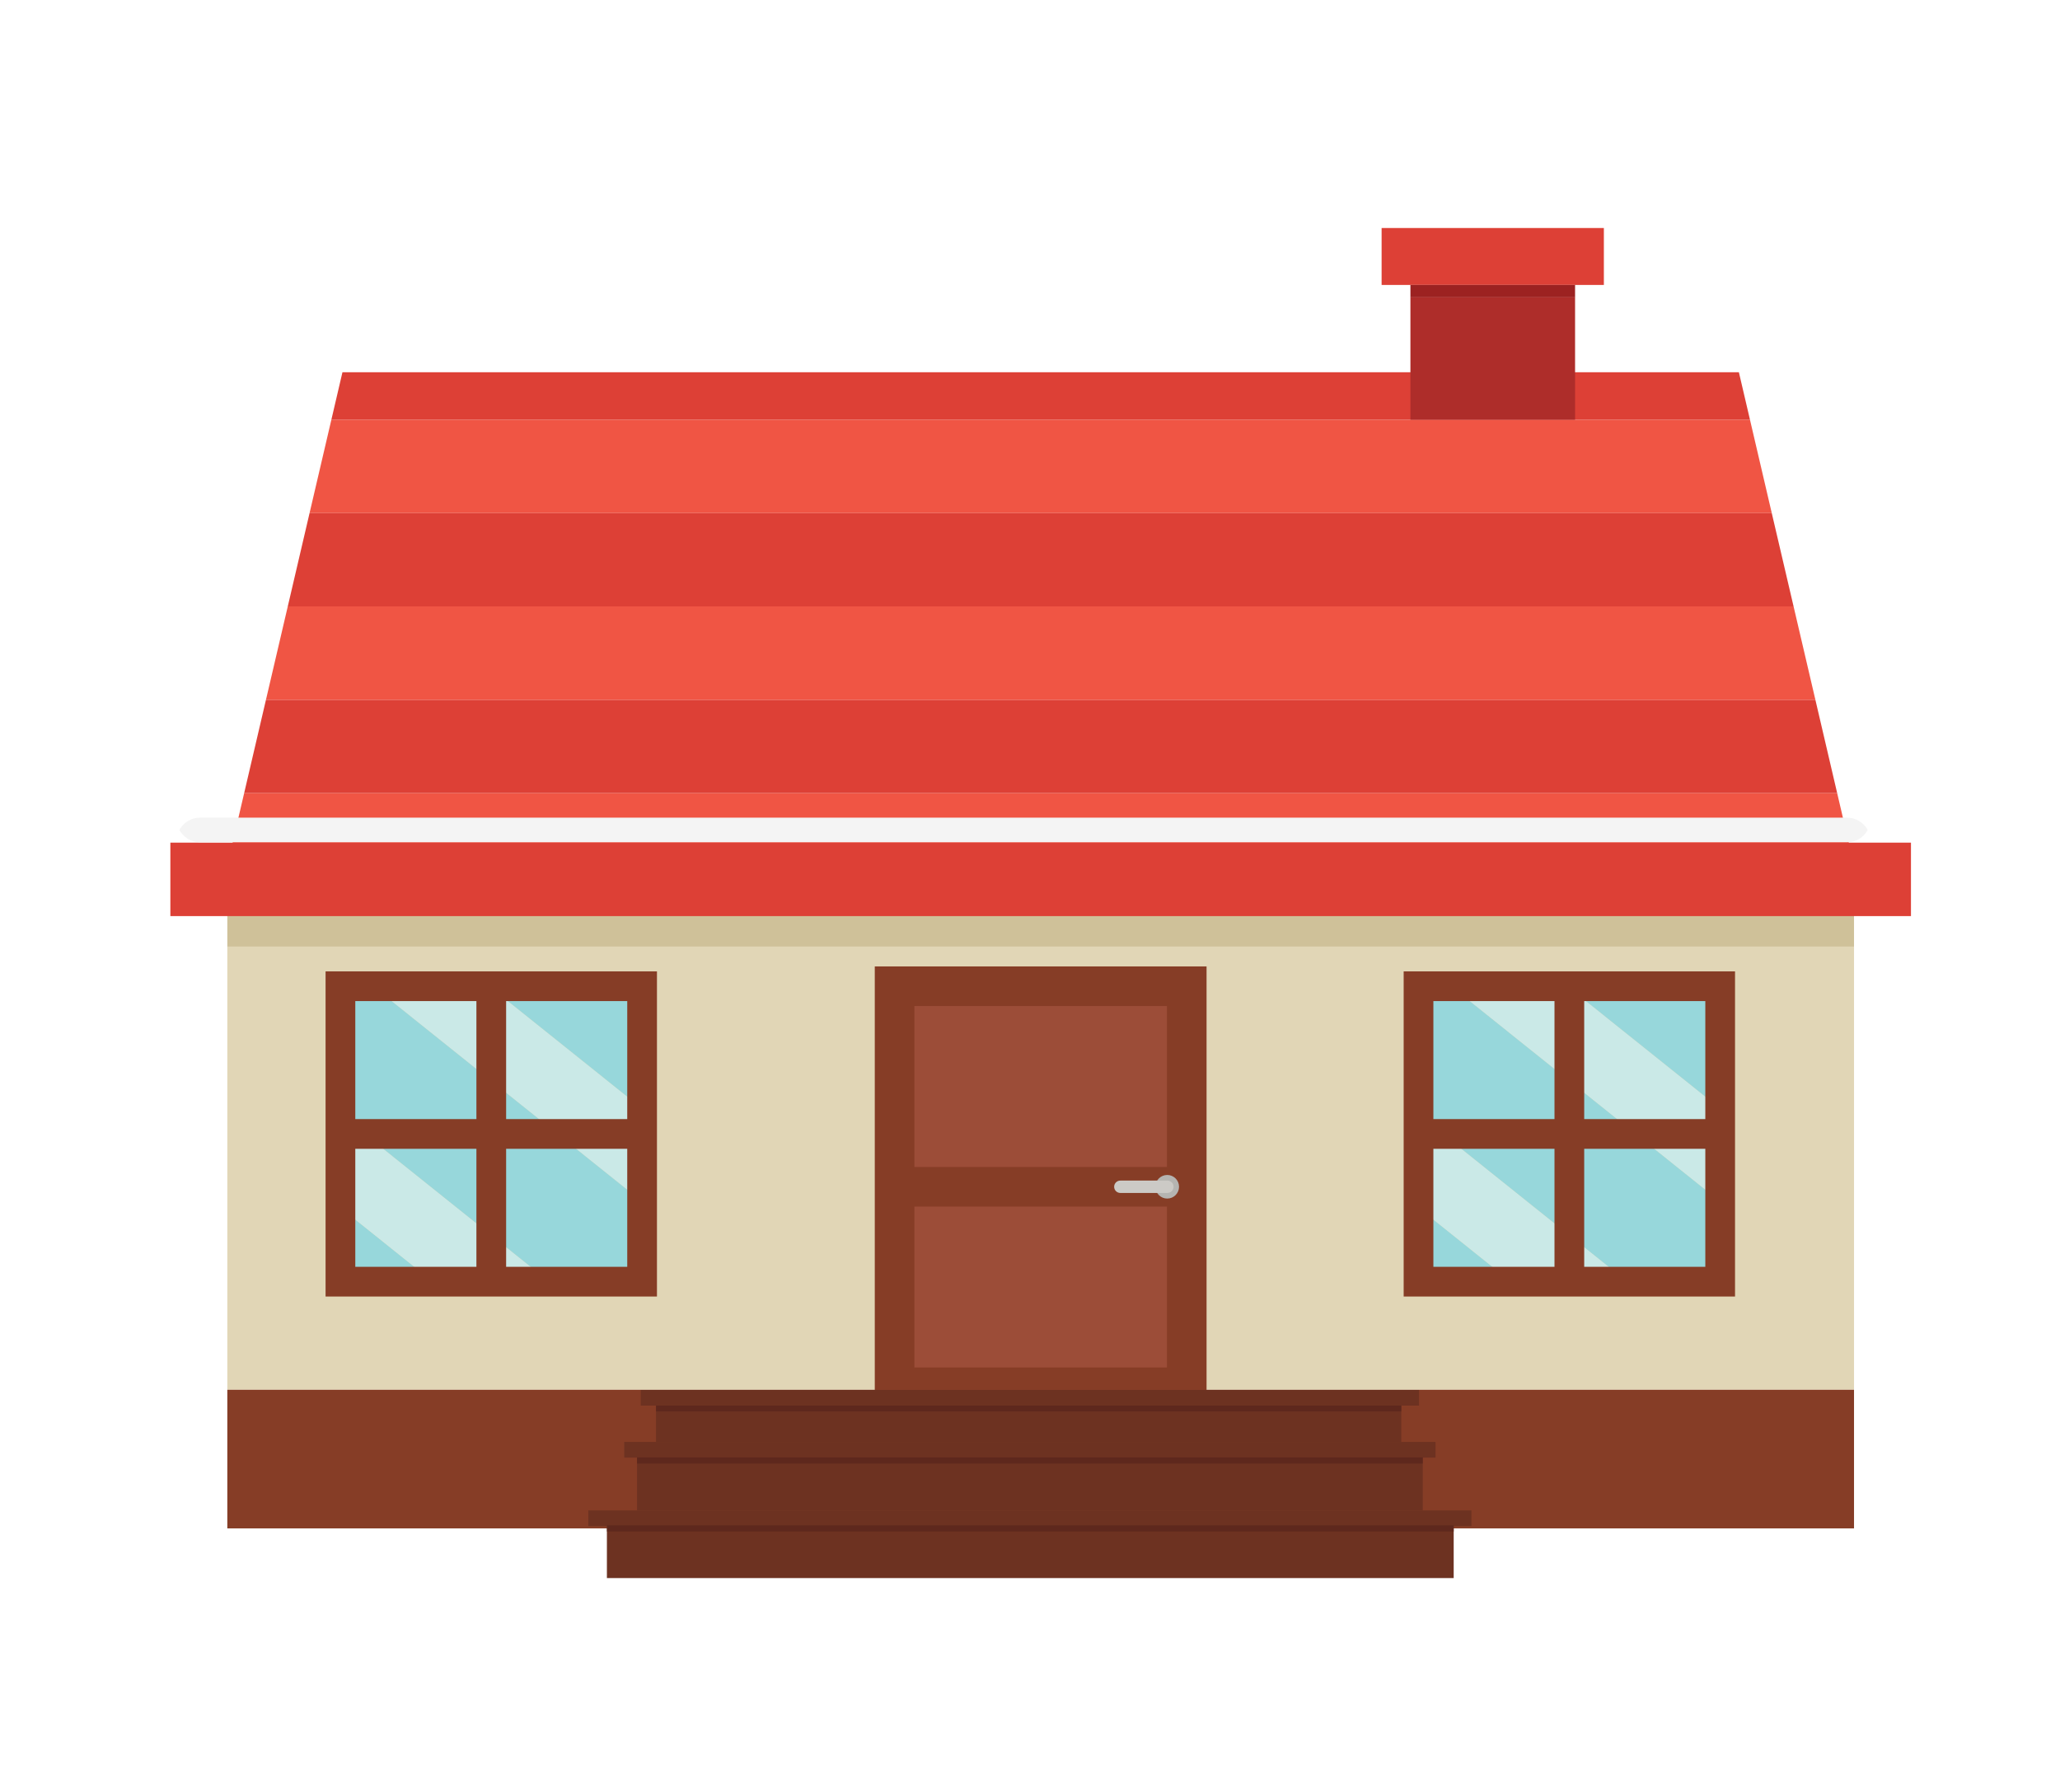
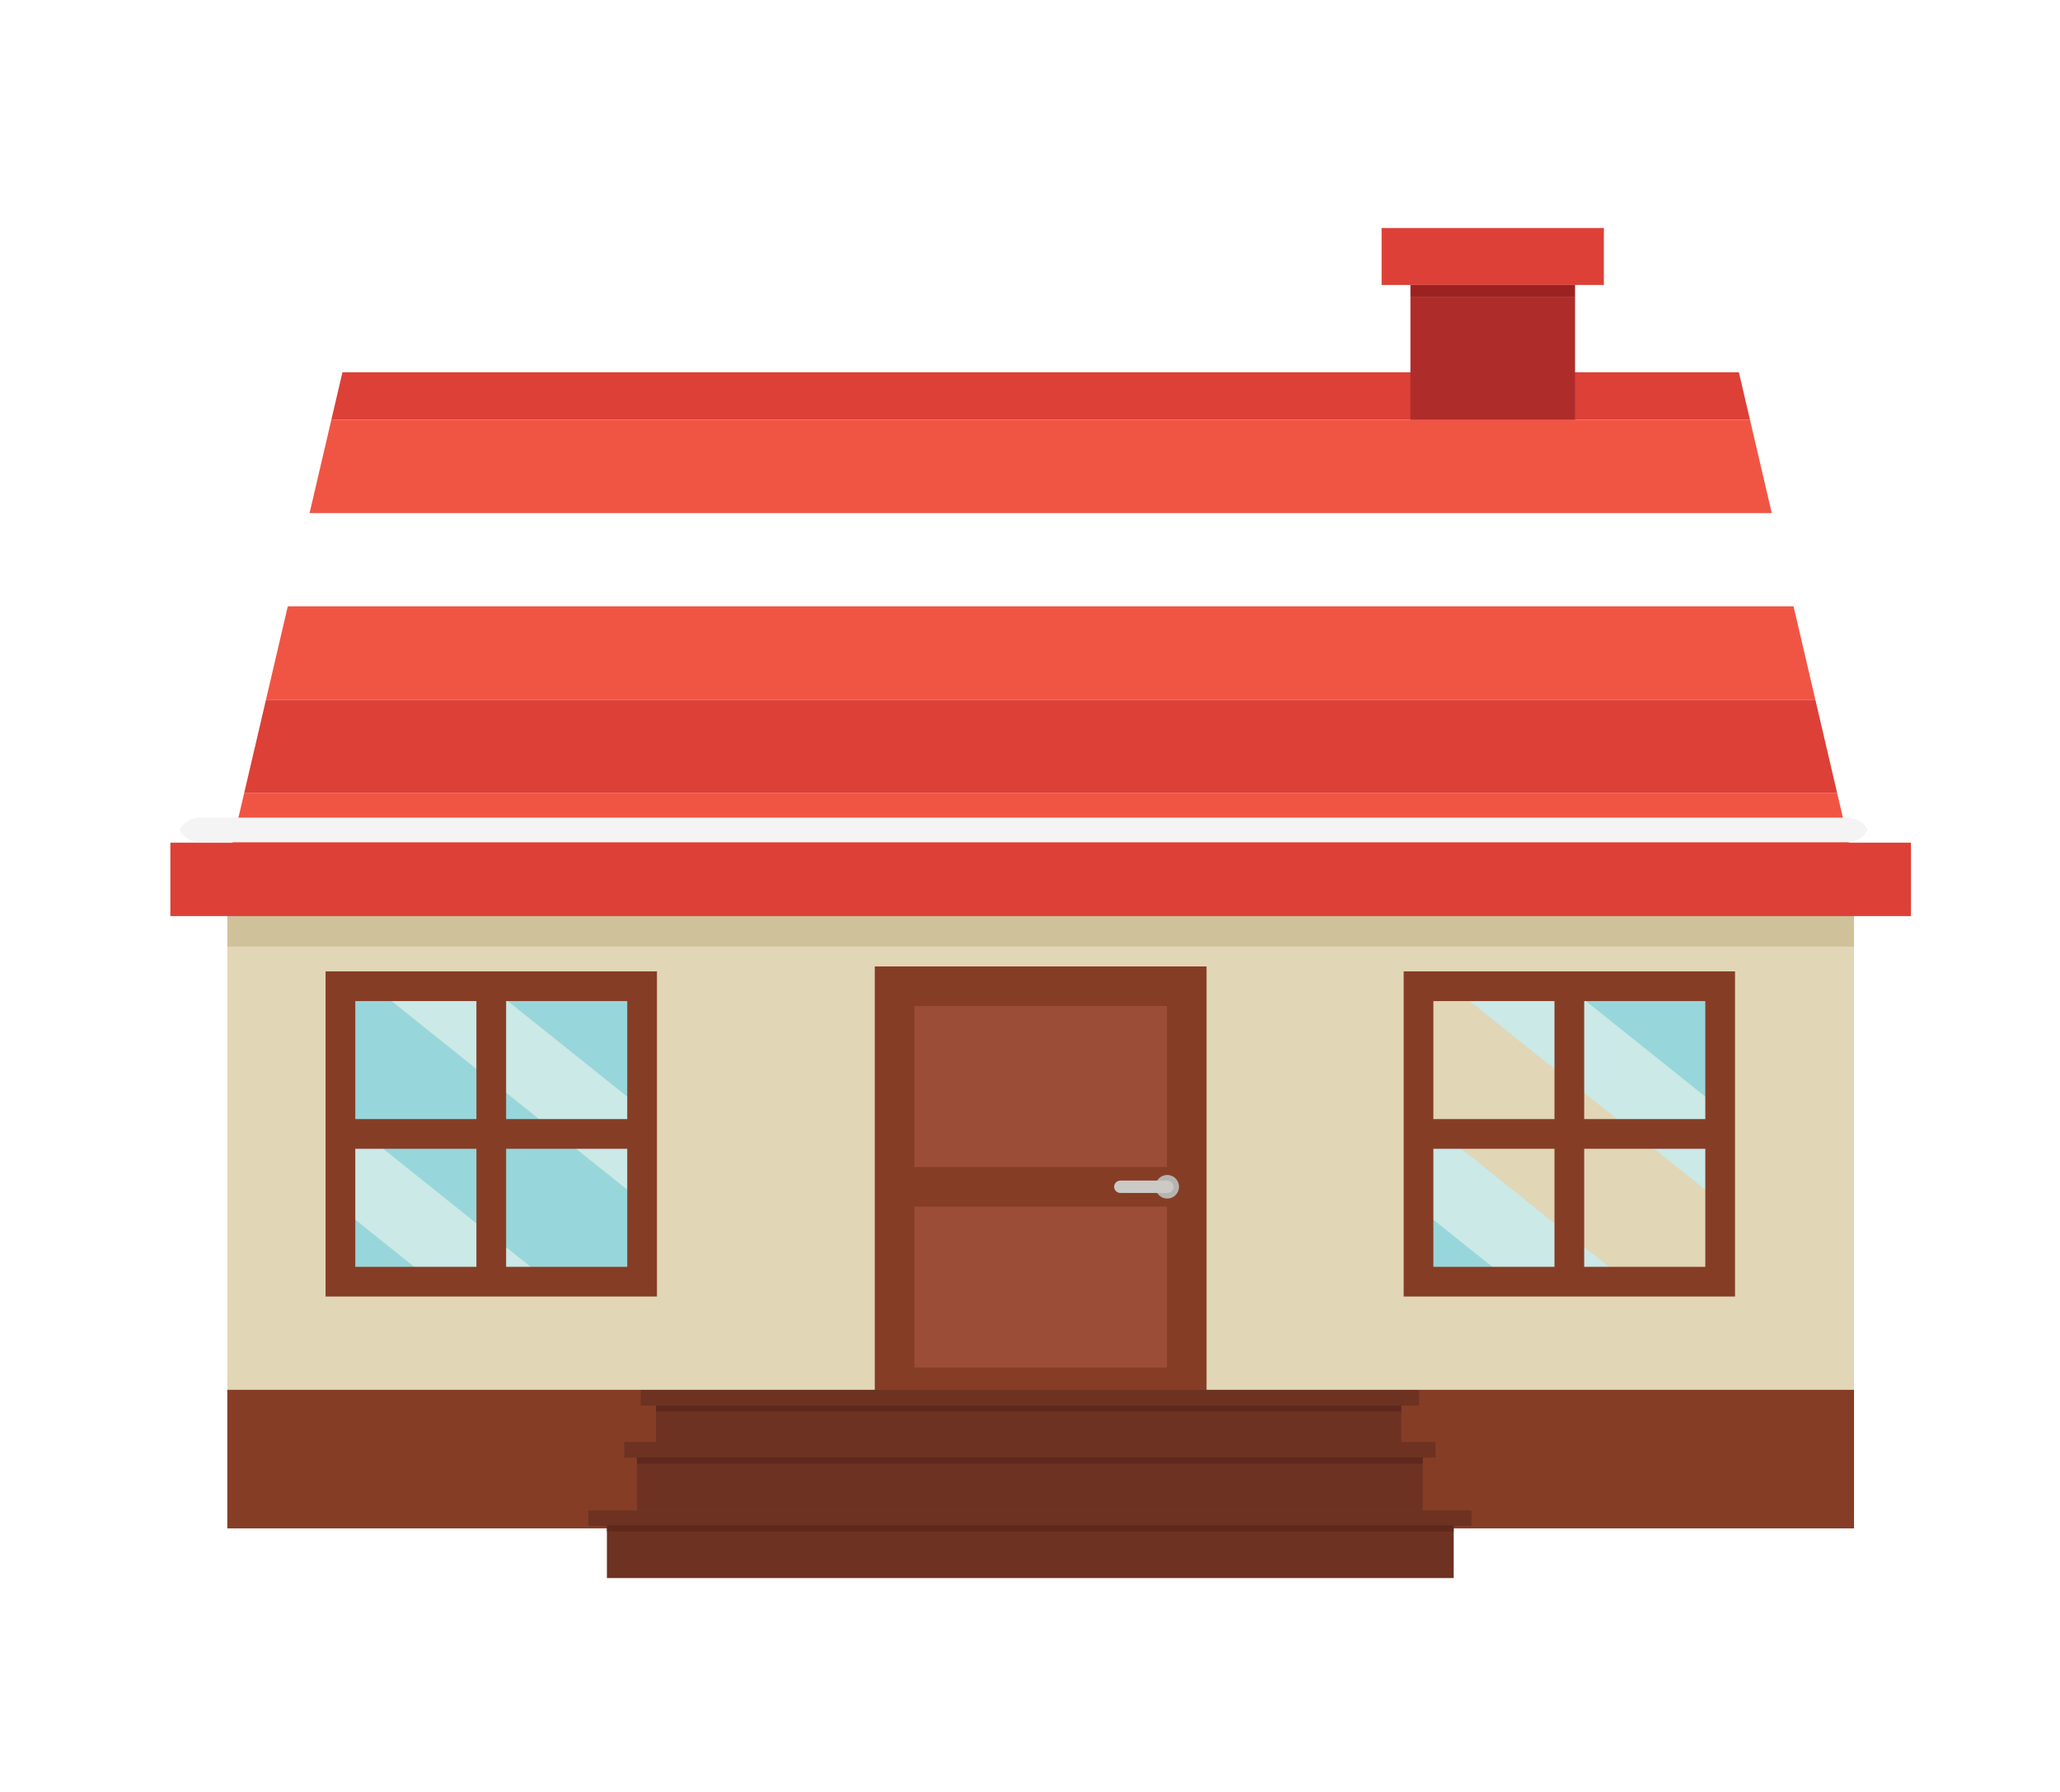
<svg xmlns="http://www.w3.org/2000/svg" version="1.1" id="Layer_1" x="0px" y="0px" width="208px" height="181px" viewBox="0 0 208 181" enable-background="new 0 0 208 181" xml:space="preserve">
  <g>
    <g>
      <g id="XMLID_182_">
        <g id="XMLID_234_">
          <rect id="XMLID_235_" x="22.952" y="95.592" fill="#E1D6B6" width="164.25" height="44.75" />
          <rect id="XMLID_236_" x="22.952" y="91.842" fill="#CFC199" width="164.25" height="3.75" />
        </g>
        <rect id="XMLID_209_" x="22.952" y="140.342" fill="#863D26" width="164.25" height="14" />
        <g>
          <polygon fill="#F05544" points="23.077,86.842 105.077,86.842 187.077,86.842 185.5,80.087 24.654,80.087     " />
          <polygon fill="#F05544" points="176.697,42.386 33.458,42.386 31.257,51.812 178.897,51.812     " />
          <polygon fill="#DD4036" points="175.577,37.592 105.077,37.592 34.577,37.592 33.458,42.386 176.697,42.386     " />
          <polygon fill="#DD4036" points="26.855,70.662 24.654,80.087 185.5,80.087 183.3,70.662     " />
-           <polygon fill="#DD4036" points="178.897,51.812 31.257,51.812 29.057,61.237 181.099,61.237     " />
          <polygon fill="#F05544" points="181.099,61.237 29.057,61.237 26.855,70.662 183.3,70.662     " />
        </g>
        <g id="XMLID_191_">
          <g id="XMLID_219_">
            <polygon id="XMLID_223_" fill="#CAE9E7" points="158.265,99.592 173.687,111.939 173.687,121.348 146.515,99.592      " />
            <polygon id="XMLID_224_" fill="#97D7DB" points="143.229,121.951 152.564,129.426 143.229,129.426      " />
            <polygon id="XMLID_225_" fill="#97D7DB" points="173.687,99.592 173.687,111.939 158.265,99.592      " />
            <polygon id="XMLID_226_" fill="#CAE9E7" points="143.229,112.543 164.314,129.426 152.564,129.426 143.229,121.951      " />
-             <polygon id="XMLID_227_" fill="#97D7DB" points="143.229,99.592 146.515,99.592 173.687,121.348 173.687,129.426        164.314,129.426 143.229,112.543      " />
          </g>
          <g id="XMLID_200_">
            <path fill="#863D26" d="M175.187,130.926h-33.458V98.092h33.458V130.926z M144.729,127.926h27.458v-26.834h-27.458V127.926z" />
          </g>
          <g id="XMLID_199_">
            <rect x="156.958" y="99.592" fill="#863D26" width="3" height="29.834" />
          </g>
          <g id="XMLID_198_">
            <rect x="143.229" y="113.008" fill="#863D26" width="30.458" height="3" />
          </g>
        </g>
        <g id="XMLID_196_">
          <g id="XMLID_220_">
            <polygon id="XMLID_230_" fill="#CAE9E7" points="49.41,99.592 64.833,111.939 64.833,121.348 37.66,99.592      " />
            <polygon id="XMLID_229_" fill="#97D7DB" points="34.374,121.951 43.711,129.426 34.374,129.426      " />
            <polygon id="XMLID_228_" fill="#97D7DB" points="64.833,99.592 64.833,111.939 49.41,99.592      " />
            <polygon id="XMLID_222_" fill="#CAE9E7" points="34.374,112.543 55.461,129.426 43.711,129.426 34.374,121.951      " />
            <polygon id="XMLID_221_" fill="#97D7DB" points="34.374,99.592 37.66,99.592 64.833,121.348 64.833,129.426 55.461,129.426        34.374,112.543      " />
          </g>
          <g id="XMLID_218_">
            <path fill="#863D26" d="M66.333,130.926H32.874V98.092h33.459V130.926z M35.874,127.926h27.459v-26.834H35.874V127.926z" />
          </g>
          <g id="XMLID_217_">
            <rect x="48.104" y="99.592" fill="#863D26" width="3" height="29.834" />
          </g>
          <g id="XMLID_197_">
            <rect x="34.374" y="113.008" fill="#863D26" width="30.459" height="3" />
          </g>
        </g>
        <rect id="XMLID_193_" x="139.502" y="23.025" fill="#DD4036" width="22.442" height="5.75" />
        <rect id="XMLID_208_" x="17.202" y="85.092" fill="#DD4036" width="175.75" height="7.417" />
        <g id="XMLID_231_">
          <rect id="XMLID_232_" x="142.411" y="28.775" fill="#9C2221" width="16.625" height="1.25" />
          <rect id="XMLID_233_" x="142.411" y="30.025" fill="#AE2D2A" width="16.625" height="12.361" />
        </g>
        <rect id="XMLID_185_" x="90.911" y="99.592" fill="#9C4D38" width="28.333" height="40.5" />
        <g id="XMLID_192_">
          <path fill="#863D26" d="M121.827,142.092h-33.5v-44.5h33.5V142.092z M92.327,138.092h25.5v-36.5h-25.5V138.092z" />
        </g>
        <g id="XMLID_186_">
          <rect x="90.911" y="117.842" fill="#863D26" width="28.916" height="4" />
        </g>
        <g id="XMLID_187_">
          <rect id="XMLID_206_" x="61.28" y="154.107" fill="#6D3221" width="85.5" height="5.25" />
          <rect id="XMLID_205_" x="64.322" y="147.191" fill="#6D3221" width="79.333" height="5.332" />
          <rect id="XMLID_204_" x="66.239" y="141.941" fill="#6D3221" width="75.25" height="3.666" />
          <rect id="XMLID_203_" x="63.03" y="145.607" fill="#6D3221" width="81.917" height="1.584" />
          <rect id="XMLID_202_" x="59.405" y="152.523" fill="#6D3221" width="89.167" height="1.584" />
          <rect id="XMLID_201_" x="64.697" y="140.357" fill="#6D3221" width="78.583" height="1.584" />
        </g>
        <path id="XMLID_194_" fill="none" d="M64.322,148.154" />
        <path id="XMLID_210_" fill="none" d="M148.197,148.154" />
        <path id="XMLID_211_" fill="none" d="M64.322,142.967" />
        <path id="XMLID_212_" fill="none" d="M148.197,142.967" />
        <path id="XMLID_213_" fill="none" d="M148.197,155.279" />
        <rect id="XMLID_214_" x="66.239" y="141.941" fill="#5E281D" width="75.25" height="0.588" />
        <rect id="XMLID_215_" x="64.322" y="147.176" fill="#5E281D" width="79.333" height="0.619" />
        <rect id="XMLID_216_" x="61.287" y="154.031" fill="#5E281D" width="85.493" height="0.621" />
      </g>
      <g>
        <circle fill="#B5B4B1" cx="117.856" cy="119.842" r="1.192" />
        <path fill="#CCCAC6" d="M117.871,119.217h-4.75c-0.345,0-0.625,0.281-0.625,0.625l0,0c0,0.346,0.28,0.625,0.625,0.625h4.75     c0.346,0,0.625-0.279,0.625-0.625l0,0C118.496,119.498,118.217,119.217,117.871,119.217z" />
      </g>
    </g>
    <path fill="#F4F4F4" d="M186.511,82.57H20.186c-0.898,0-1.671,0.505-2.073,1.241c0.402,0.736,1.175,1.242,2.073,1.242h166.325   c0.898,0,1.671-0.505,2.073-1.242C188.182,83.075,187.409,82.57,186.511,82.57z" />
  </g>
</svg>